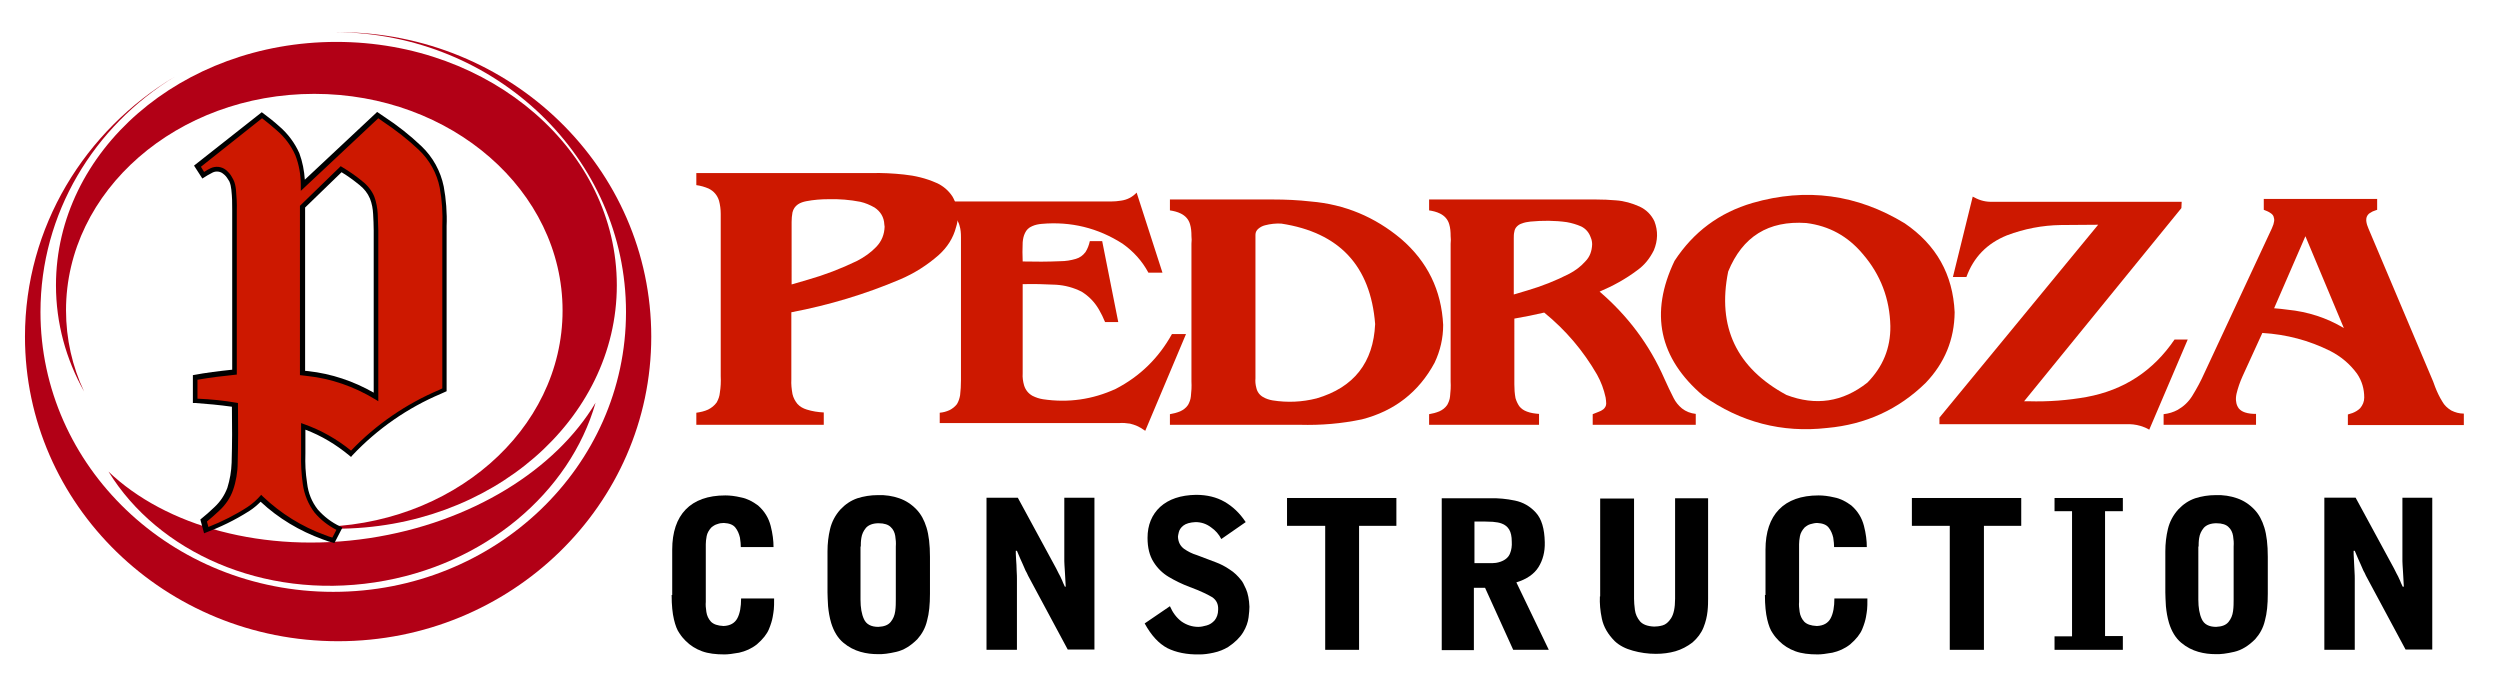
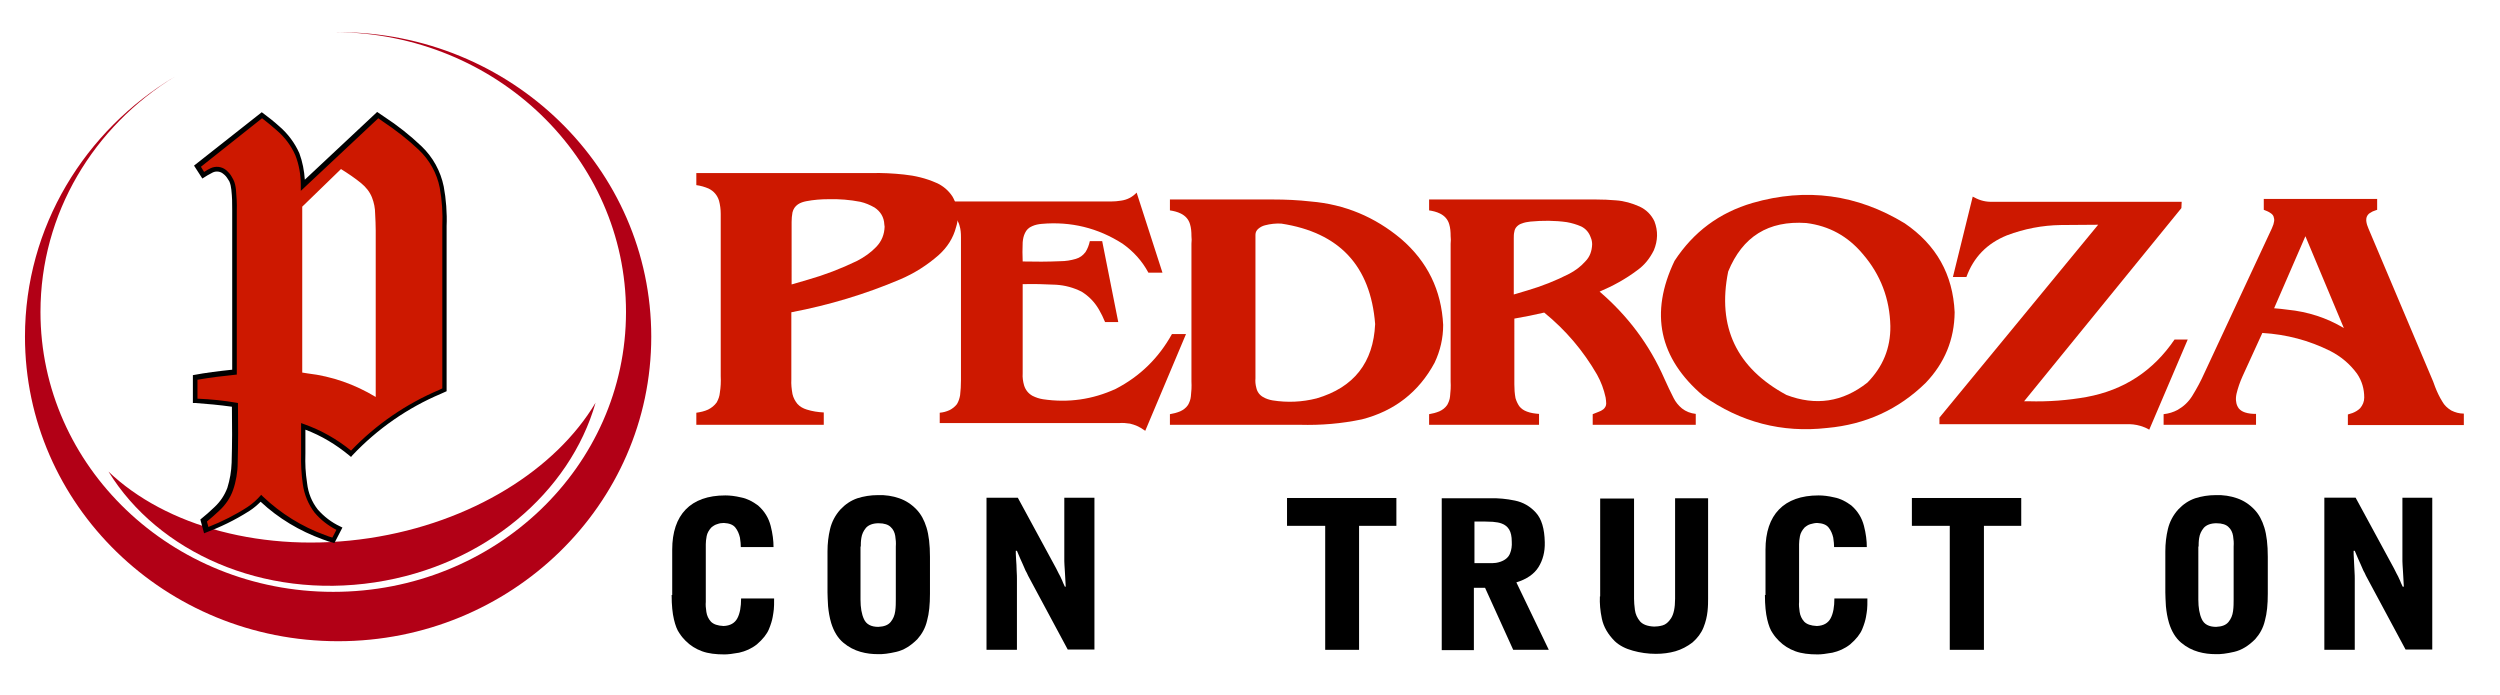
<svg xmlns="http://www.w3.org/2000/svg" xmlns:xlink="http://www.w3.org/1999/xlink" id="Layer_1" x="0px" y="0px" viewBox="0 0 871 242" style="enable-background:new 0 0 871 242;" xml:space="preserve">
  <style type="text/css">	.st0{fill-rule:evenodd;clip-rule:evenodd;fill:#B20016;}	.st1{fill-rule:evenodd;clip-rule:evenodd;fill:#CD1800;}	.st2{fill-rule:evenodd;clip-rule:evenodd;}</style>
  <g>
    <g>
      <defs>
        <rect id="SVGID_1_" x="-464" y="285" width="233" height="228.8" />
      </defs>
      <clipPath id="SVGID_00000158749160107044996580000008648987485775326353_">
        <use xlink:href="#SVGID_1_" style="overflow:visible;" />
      </clipPath>
      <g transform="matrix(1 0 0 1 0 0)" style="clip-path:url(#SVGID_00000158749160107044996580000008648987485775326353_);">
        <image style="overflow:visible;" width="486" height="476" transform="matrix(0.48 0 0 0.48 -464.127 285.147)">			</image>
      </g>
    </g>
    <path class="st0" d="M207.5,140.3c-13.8,23.2-43.1,41.8-78.9,47.2c-36.7,5.5-70.9-4.2-90.8-23.2c17.3,28.1,53.8,44.5,92.8,38.6  C168.9,197.1,198.6,171.5,207.5,140.3L207.5,140.3z" />
    <path class="st0" d="M117,11.2c55.9,0.4,101.1,43.9,101.1,97.5c0,53.9-45.6,97.5-102,97.5s-102-43.7-102-97.5  c0-34.4,18.6-64.7,46.8-82C29.6,45.4,8.7,79,8.7,117.3c0,58.6,48.9,106.1,109.1,106.1s109.1-47.5,109.1-106.1  S178.1,11.2,117.8,11.2C117.5,11.2,117.2,11.2,117,11.2L117,11.2z" />
-     <path class="st0" d="M29.3,136.4c-4.1-8.7-6.3-18.3-6.3-28.3c0-41.6,38.7-75.4,86.5-75.4S196,66.5,196,108.2s-38.7,75.4-86.5,75.4  c-1.7,0-3.4,0-5.1-0.1c4.2,0.5,8.4,0.7,12.8,0.7c53.9,0,97.7-38,97.7-84.8c0-46.8-43.7-84.8-97.7-84.8s-97.7,38-97.7,84.8  C19.5,112.6,23,125.2,29.3,136.4L29.3,136.4z" />
    <g>
      <defs>
        <rect id="SVGID_00000142149121496351829980000016040654175996764815_" x="-246.3" y="330.6" width="93.6" height="141.2" />
      </defs>
      <clipPath id="SVGID_00000098181265951680468890000011276151821129630111_">
        <use xlink:href="#SVGID_00000142149121496351829980000016040654175996764815_" style="overflow:visible;" />
      </clipPath>
      <g style="clip-path:url(#SVGID_00000098181265951680468890000011276151821129630111_);">
        <image style="overflow:visible;" width="489" height="477" transform="matrix(0.48 0 0 0.48 -309.035 282.2)">			</image>
      </g>
    </g>
    <path class="st1" d="M67.9,139.7c4.6,0.2,9.1,0.6,13.7,1.3c0.1,6.8,0.1,13.5-0.1,20.3c-0.1,3.1-0.6,6.1-1.6,9  c-1,2.6-2.6,4.9-4.6,6.9c-1.5,1.5-3,2.9-4.6,4.1l0.9,3.3c5.2-2,10.1-4.4,14.8-7.4c1.6-1.1,3-2.3,4.3-3.7c6.3,6,13.6,10.5,21.9,13.5  c1.1,0.4,2.2,0.8,3.4,1.1l2.1-4c-3.1-1.5-5.8-3.5-8.1-6.2c-2.1-2.8-3.4-6-3.9-9.5c-0.5-3.5-0.7-7.1-0.6-10.6v-9.4  c6.1,2.2,11.7,5.4,16.7,9.6c8.8-9.3,19.2-16.5,31.1-21.6l1.5-0.7v-57c0.2-4.5-0.2-9.1-1-13.5c-1.1-5.3-3.6-9.8-7.6-13.6  c-3.9-3.7-8.2-7.1-12.8-10.1l-1.9-1.3l-26,24.4c0.1-3.7-0.6-7.3-1.9-10.8c-1.5-3.5-3.8-6.5-6.7-9c-1.8-1.6-3.7-3.1-5.7-4.6  L68.7,57.9l2,3.2c1-0.6,1.9-1.2,3-1.7c0.8-0.4,1.6-0.5,2.5-0.4c0.7,0.1,1.4,0.4,2,0.9c0.8,0.6,1.4,1.3,1.9,2.2l0.5,0.9  c0.4,1,0.7,2.1,0.8,3.2c0.3,2.4,0.4,4.8,0.3,7.2v56.4c-4.6,0.4-9.1,1-13.7,1.8V139.7L67.9,139.7z M105.3,129.8V72l13.5-13.1  c2.4,1.5,4.8,3.1,7,4.9c1.7,1.4,3,3,3.8,5c0.7,1.8,1.1,3.7,1.1,5.7c0.1,2,0.2,3.9,0.2,5.8v58c-7.3-4.4-15.2-7.2-23.7-8.2  L105.3,129.8L105.3,129.8z" />
    <path class="st2" d="M80.8,141.7c0.1,6.9,0.1,12.5-0.1,19.5c-0.1,3-0.6,5.9-1.5,8.8c-1,2.6-2.4,4.7-4.4,6.6c-2,1.9-2.8,2.6-5,4.4  l1.3,4.8c5.8-2.2,10.6-4.5,15.8-7.8l0,0c1.4-0.9,2.7-2,3.9-3.2c6.2,5.8,13.6,10.2,21.6,13.1c1.5,0.6,2.5,0.9,4.1,1.3l2.8-5.4  l-0.8-0.4c-3-1.4-5.6-3.4-7.8-5.9c-2.1-2.7-3.3-5.7-3.7-9.1c-0.6-4.1-0.7-6.4-0.6-10.5v-8.2c5.6,2.1,10.7,5.2,15.3,9l0.6,0.5  l0.5-0.6c8.7-9.2,19.2-16.5,30.8-21.4l0,0l2-0.9V78.7c0.2-4.3-0.2-9.5-1-13.7l0,0c-1.1-5.4-3.8-10.3-7.8-14.1  c-4-3.8-8.3-7.2-12.9-10.2l-2.5-1.7l-25.2,23.6c-0.2-3.1-0.8-6.2-1.9-9.2l0,0l0,0c-1.6-3.6-4-6.8-6.9-9.3c-2.1-1.9-3.9-3.3-6.2-5  L67.6,57.7l2.9,4.5c1.4-0.9,2.2-1.4,3.6-2.1c0.6-0.3,1.3-0.4,2-0.3c0.6,0.1,1.1,0.3,1.6,0.7c0.8,0.6,1.2,1.1,1.7,1.9l0.5,0.8  c0.4,0.9,0.6,1.9,0.7,2.9c0.3,2.8,0.3,4.3,0.3,7.1v55.6c-4.7,0.5-8.9,1-13.7,1.9v9.7l0.8,0C72.2,140.7,76.5,141.1,80.8,141.7  L80.8,141.7z M68.8,138.9v-6.6c4.7-0.8,8.8-1.3,13.7-1.8V73.3c0.1-2.4-0.1-4.9-0.3-7.3c-0.1-1-0.4-2.5-0.9-3.4l-0.5-0.9  c-0.5-1-1.3-1.8-2.1-2.5c-1.5-1.2-3.6-1.4-5.3-0.6c-0.8,0.4-1.6,0.8-2.3,1.3l-1.1-1.8l21.3-16.9c1.8,1.4,3.3,2.6,5.1,4.2  c2.8,2.4,5,5.3,6.5,8.7c1.3,3.3,1.9,6.9,1.9,10.4l0,2l27-25.3l1.4,1l0,0c4.5,3,8.8,6.3,12.7,10c3.7,3.5,6.3,8.1,7.3,13.2  c0.8,4.4,1.1,8.9,0.9,13.4l0,0v56.5l-1,0.5c-11.6,4.9-22.1,12.1-30.8,21.2c-4.9-4-10.4-7.1-16.3-9.2l-1.1-0.4v10.6  c-0.1,3.6,0.1,7.2,0.6,10.7c0.5,3.6,1.9,7,4.1,9.9l0,0l0,0c2.1,2.5,4.7,4.5,7.6,6l-1.4,2.7c-0.9-0.3-1.7-0.5-2.6-0.9l0,0  c-8-2.9-15.4-7.5-21.6-13.4l-0.6-0.6c-1.6,1.8-2.8,2.9-4.7,4.2c-4.3,2.8-8.9,5.1-13.7,7l-0.5-1.9c1.5-1.2,2.9-2.5,4.3-3.8  c2.1-1.9,3.9-4.5,4.8-7.2c1-2.8,1.6-6.3,1.6-9.3c0.2-7.2,0.2-13.8,0.1-21C77.7,139.5,73.5,139.1,68.8,138.9L68.8,138.9z" />
-     <path class="st2" d="M131.6,74.5c-0.1-1.9-0.5-4.2-1.2-6c-0.8-2-2.4-4-4.1-5.3c-2.5-2.1-4.8-3.6-7.6-5.3l-14.2,13.8v59l2.6,0.3l0,0  c8.3,0.9,16.3,3.7,23.4,8l1.3,0.8V80.3C131.7,78.3,131.7,76.4,131.6,74.5L131.6,74.5z M119,60c2.3,1.4,4.2,2.8,6.3,4.5  c1.6,1.3,2.8,2.8,3.6,4.7c0.7,1.8,1,3.5,1.1,5.4l0,0c0.1,1.9,0.2,3.8,0.2,5.7v56.5c-7-4-14.7-6.6-22.8-7.5l-1.1-0.1V72.3L119,60  L119,60z" />
    <g>
      <defs>
        <rect id="SVGID_00000060737251467309838900000001369574330156379839_" x="496.5" y="-399.2" width="633.6" height="108.9" />
      </defs>
      <clipPath id="SVGID_00000049219484027153342810000006875327767427930795_">
        <use xlink:href="#SVGID_00000060737251467309838900000001369574330156379839_" style="overflow:visible;" />
      </clipPath>
      <g transform="matrix(1 0 0 1 0 0)" style="clip-path:url(#SVGID_00000049219484027153342810000006875327767427930795_);">
        <image style="overflow:visible;" width="1800" height="477" transform="matrix(0.48 0 0 0.48 266.093 -449.8)">			</image>
      </g>
    </g>
    <path class="st1" d="M333.6,75.5c0.1-2.5-0.5-4.9-1.8-7.1c-1.4-2.1-3.3-3.7-5.6-4.7c-3.6-1.6-7.4-2.5-11.3-2.9  c-3.8-0.4-7.5-0.6-11.3-0.5h-61v4.2c1.5,0.2,2.9,0.6,4.3,1.2c1.8,0.9,3,2.3,3.6,4.2c0.4,1.5,0.6,3,0.6,4.6c0,1,0,2,0,3V131  c0.1,2,0,3.9-0.3,5.8c-0.1,1.2-0.5,2.3-1.1,3.4c-0.8,1.1-1.8,1.9-3,2.5c-1.3,0.6-2.7,0.9-4.1,1.1v4.2h44.4v-4.3c-2-0.1-4-0.4-5.9-1  c-1.3-0.4-2.4-1-3.3-2c-0.8-1-1.4-2.1-1.7-3.4c-0.3-1.7-0.5-3.4-0.4-5.1v-2.9v-20.5c13.1-2.5,25.8-6.3,38-11.5  c4.9-2.1,9.3-4.9,13.3-8.4c3-2.7,5.1-5.9,6.1-9.8C333.5,77.9,333.7,76.7,333.6,75.5L333.6,75.5z M308.2,79c-0.1,2.7-1,5-2.9,7  c-1.9,2-4.2,3.6-6.7,4.9c-5.6,2.7-11.3,4.9-17.3,6.6l-5.5,1.6V77.3c0-1.1,0.1-2.2,0.3-3.3c0.3-1.2,0.9-2.1,1.9-2.8  c0.9-0.6,1.9-0.9,2.9-1.1c2.6-0.5,5.2-0.7,7.8-0.7c3.7-0.1,7.4,0.2,11,0.9c1.8,0.4,3.4,1.1,5,2c2.1,1.4,3.3,3.4,3.4,5.9L308.2,79  L308.2,79z" />
    <path class="st1" d="M413.2,116.4h-4.9c-4.6,8.3-11.1,14.7-19.6,19.1c-8.1,3.7-16.5,4.9-25.3,3.6c-1.3-0.2-2.5-0.6-3.7-1.2  c-1.4-0.8-2.4-2-2.9-3.6c-0.4-1.4-0.6-2.8-0.5-4.2v-0.8V99c3.8-0.1,7.7,0,11.6,0.2c3.2,0.2,6.1,1,8.9,2.4c2.6,1.6,4.6,3.7,6.1,6.3  c0.8,1.4,1.5,2.8,2.1,4.3h4.6l-5.6-28.2h-4.3c-0.3,1.4-0.8,2.7-1.5,3.8c-0.9,1.2-2,2-3.4,2.4c-1.7,0.5-3.5,0.8-5.3,0.8  c-4.4,0.2-8.8,0.2-13.2,0.1c-0.1-2.2-0.1-4.4,0-6.7c0.1-1.1,0.3-2.2,0.8-3.2c0.5-1.1,1.3-1.9,2.5-2.4c1.1-0.5,2.2-0.7,3.3-0.8  c10.2-0.9,19.6,1.4,28.2,6.9c3.8,2.7,6.8,6,9,10.1h4.9L396,67.1c-1.5,1.6-3.3,2.5-5.4,2.8c-1.2,0.2-2.4,0.3-3.6,0.3h-59.5v3.6  c1.4,0.2,2.7,0.6,3.9,1.2c1.5,0.8,2.5,2,2.9,3.6c0.4,1.3,0.5,2.6,0.5,4c0,0.9,0,1.7,0,2.6v47.3c0,1.8-0.1,3.5-0.3,5.2  c-0.2,1.1-0.5,2.1-1.1,3.1c-0.7,0.9-1.6,1.6-2.6,2.1c-1.1,0.5-2.2,0.8-3.4,0.9v3.6h62.5c1.3-0.1,2.5,0,3.8,0.2  c1.7,0.4,3.3,1.1,4.7,2.1l0.6,0.4L413.2,116.4L413.2,116.4z" />
    <path class="st1" d="M502.8,113.2c-0.6-12.1-5.5-22.1-14.7-30c-9.1-7.6-19.5-12-31.4-13c-4.4-0.5-8.8-0.7-13.2-0.7h-35.9v3.8  c1.3,0.2,2.6,0.5,3.8,1.1c1.6,0.8,2.7,2,3.2,3.7c0.4,1.3,0.5,2.7,0.5,4.1c0.1,0.9,0.1,1.8,0,2.7v48c0.1,1.8,0,3.5-0.2,5.2  c-0.1,1.1-0.5,2.1-1,3c-0.7,1-1.6,1.7-2.7,2.2c-1.2,0.5-2.4,0.8-3.6,1v3.7h45.3c7.3,0.2,14.5-0.4,21.6-1.9  c11.3-2.9,19.8-9.5,25.3-19.7C501.8,122.2,502.8,117.8,502.8,113.2L502.8,113.2z M479.1,112.9c-0.6,13.4-7.4,22.1-20.4,25.9  c-5.1,1.3-10.2,1.5-15.3,0.7c-1.2-0.2-2.4-0.6-3.4-1.2c-1.2-0.7-2-1.8-2.3-3.2c-0.3-1.1-0.4-2.2-0.3-3.3V130V81.8  c0-0.9,0.4-1.6,1-2.1c0.7-0.6,1.5-1,2.3-1.2c1.9-0.5,3.8-0.7,5.7-0.6C466.6,81,477.5,92.6,479.1,112.9L479.1,112.9z" />
    <path class="st1" d="M590.8,147.9v-3.7c-1.8-0.2-3.4-0.8-4.8-1.9c-1.2-1-2.2-2.2-2.9-3.6c-1.1-2.2-2.2-4.4-3.2-6.7  c-5.2-11.9-12.8-22-22.6-30.4c4.7-2,9.1-4.4,13.2-7.5c2.5-1.8,4.3-4.1,5.7-6.9c1.4-3.4,1.5-6.7,0.2-10.1c-1.1-2.3-2.8-4-5.1-5.1  c-2.7-1.2-5.4-2-8.3-2.2c-2.3-0.2-4.7-0.3-7-0.3h-58.1v3.8c1.3,0.2,2.6,0.5,3.8,1.1c1.6,0.8,2.7,2,3.2,3.7c0.4,1.3,0.5,2.7,0.5,4.1  c0.1,0.9,0.1,1.8,0,2.7v48c0.1,1.8,0,3.5-0.2,5.2c-0.1,1.1-0.5,2.1-1,3c-0.7,1-1.6,1.7-2.7,2.2c-1.2,0.5-2.4,0.8-3.6,1v3.7h38.3  v-3.8c-1.4-0.1-2.9-0.3-4.2-0.8c-1.1-0.4-2-1-2.7-1.9c-0.6-0.9-1-1.8-1.3-2.8c-0.3-1.6-0.4-3.2-0.4-4.8v-1.1V111  c3.5-0.6,7-1.3,10.4-2.1c7.5,6.1,13.6,13.3,18.4,21.6c1.4,2.5,2.4,5.2,3,8c0.1,0.7,0.2,1.4,0.2,2.1c0,0.8-0.4,1.5-1,2  c-0.5,0.4-1.1,0.7-1.7,0.9c-0.7,0.3-1.3,0.5-2,0.8v3.7H590.8L590.8,147.9z M554.7,85.2c-0.1,2.3-0.8,4.3-2.4,5.9  c-1.6,1.8-3.5,3.2-5.6,4.3c-4.7,2.4-9.5,4.3-14.6,5.8l-4.7,1.4V83c0-0.8,0-1.5,0.2-2.3c0.1-0.7,0.4-1.3,0.9-1.8  c0.5-0.5,1-0.8,1.6-1c1-0.4,2.1-0.6,3.1-0.7c4.2-0.4,8.5-0.4,12.7,0.2c1.7,0.3,3.4,0.8,5,1.5c1.6,0.8,2.7,2.1,3.3,3.8  C554.6,83.6,554.7,84.4,554.7,85.2L554.7,85.2z" />
    <path class="st1" d="M681,108.8c-0.6-13.2-6.4-23.5-17.4-31c-16.6-10.1-34.3-12.5-53-7.1C599,74.1,590,80.8,583.4,90.9  c-8.7,18.2-5.4,33.9,10,47c13,9.2,27.4,13,43.2,11.2c13.3-1.2,24.8-6.4,34.3-15.7C677.5,126.5,680.9,118.3,681,108.8L681,108.8z   M658.6,113.6c0.1,7.7-2.6,14.2-8,19.7c-8.6,6.8-18,8.2-28.2,4.3c-17.4-9.4-24.2-23.7-20.3-43c5-12.2,14-17.8,27.2-16.9  c8,1,14.5,4.6,19.7,10.8C655.2,95.7,658.4,104.1,658.6,113.6L658.6,113.6z" />
    <path class="st1" d="M762.2,118.3h-4.6c-7.4,10.9-17.6,17.6-30.6,20c-6.7,1.2-13.4,1.7-20.2,1.5h-1.6l54.8-67.3l0.1-2.2h-65.8  c-2.3,0.1-4.4-0.4-6.4-1.5l-0.6-0.3l-6.9,28h4.7c2.5-6.9,7.2-11.7,14.1-14.5c6.1-2.3,12.3-3.5,18.8-3.6l13-0.1l-55.3,67.2v2.3h64.9  c1.8-0.1,3.5,0.1,5.2,0.6c1,0.3,2,0.7,3,1.3L762.2,118.3L762.2,118.3z" />
    <path class="st1" d="M858.4,147.9v-3.8c-1.6,0-3-0.4-4.4-1.1c-1.3-0.8-2.4-1.8-3.1-3.1c-1-1.6-1.8-3.3-2.5-5.1l-0.7-1.9l-22.5-53.2  c-0.4-0.9-0.7-1.8-0.8-2.8c0-0.5,0-0.9,0.2-1.4c0.2-0.5,0.6-1,1.1-1.3c0.6-0.4,1.2-0.7,1.9-0.9l0.6-0.2v-3.8h-39.5v3.8  c0.8,0.3,1.6,0.6,2.3,1.1c0.5,0.3,0.9,0.7,1.1,1.2c0.2,0.6,0.3,1.1,0.2,1.7c-0.1,0.7-0.3,1.4-0.6,2l-0.2,0.5L768,130  c-1.2,2.7-2.6,5.3-4.2,7.9c-1.3,2.1-3,3.7-5.1,4.9c-1.5,0.8-3.1,1.3-4.9,1.5v3.7H786v-3.8c-1.3,0-2.6-0.1-3.8-0.5  c-0.9-0.3-1.6-0.7-2.2-1.4c-0.5-0.7-0.8-1.4-0.9-2.2c-0.2-1-0.1-1.9,0.1-2.9c0.5-2.1,1.2-4.1,2.1-6.1l6.9-15.1  c8.4,0.5,16.3,2.6,23.7,6.3c3.7,1.9,6.8,4.5,9.3,7.9c1.7,2.5,2.5,5.3,2.5,8.3c0,1.4-0.5,2.6-1.4,3.7c-0.8,0.8-1.7,1.3-2.7,1.7  c-0.5,0.2-1.1,0.3-1.6,0.5v3.7H858.4L858.4,147.9z M816.6,114.3c-6-3.6-12.6-5.7-19.6-6.4c-1.6-0.2-3.1-0.4-4.7-0.5l10.9-25.1  L816.6,114.3L816.6,114.3z" />
    <path class="st2" d="M234,207.3c0,3.6,0.3,6.4,0.8,8.5c0.5,2.1,1.1,3.7,1.9,4.8c0.7,1.1,1.5,2,2.2,2.7c1.6,1.6,3.5,2.8,5.7,3.6  c2.2,0.8,4.8,1.1,7.8,1.1c1.2,0,2.9-0.2,5.1-0.6c2.2-0.5,4.3-1.4,6.2-2.9c2.1-1.8,3.5-3.6,4.2-5.3c0.7-1.7,1.1-3.1,1.3-4.2  c0.2-1,0.3-1.9,0.4-2.7c0.1-0.8,0.1-2,0.1-3.8h-11.5c0,2.9-0.4,5.2-1.3,6.9c-0.9,1.7-2.5,2.6-4.8,2.7c-2.1-0.1-3.5-0.6-4.4-1.5  c-0.9-1-1.4-2.1-1.6-3.4c-0.2-1.3-0.3-2.5-0.2-3.5v-20.1c0-0.8,0.1-1.7,0.3-2.8s0.8-2.1,1.6-3c0.6-0.5,1.3-1,2.1-1.2  c0.8-0.3,1.5-0.4,2.3-0.4c1.9,0.1,3.2,0.6,4,1.6c0.8,1,1.3,2.2,1.6,3.5c0.2,1.3,0.3,2.4,0.3,3.3h11.4c0-2.2-0.3-4.7-1-7.4  c-0.7-2.7-2.1-5.1-4.4-7.1c-1.9-1.4-3.8-2.4-5.9-2.8c-2.1-0.5-3.9-0.7-5.5-0.7c-6.1,0-10.7,1.7-13.8,4.9s-4.7,7.9-4.7,14V207.3  L234,207.3z" />
    <path class="st2" d="M299.9,190.4c0-0.8,0-1.8,0.2-3c0.2-1.3,0.7-2.4,1.6-3.5c0.9-1,2.4-1.6,4.4-1.6c2,0,3.4,0.5,4.2,1.3  c0.9,0.8,1.4,1.9,1.6,3.1c0.2,1.2,0.3,2.5,0.2,3.7v18.4c0,1.3,0,2.6-0.2,4.1c-0.2,1.5-0.7,2.7-1.6,3.8c-0.9,1.1-2.3,1.6-4.3,1.7  c-2.5,0-4.2-0.9-5-2.7c-0.8-1.7-1.2-4-1.2-6.8V190.4L299.9,190.4z M288.3,206.4c0,1.2,0.1,2.8,0.2,4.8c0.2,2,0.5,3.9,1.1,5.9  c0.9,2.9,2.3,5.2,4.2,6.8c1.9,1.6,3.9,2.6,6,3.2c2.1,0.6,4.1,0.8,5.9,0.8c1.8,0.1,4-0.2,6.6-0.8c2.6-0.6,5-2.1,7.3-4.4  c1.6-1.8,2.8-3.9,3.4-6.5c0.7-2.5,1-5.6,1-9.3V194c0-4.2-0.4-7.6-1.2-10.2c-0.8-2.6-1.9-4.6-3.4-6.2c-1.8-1.9-3.8-3.2-6.1-4  c-2.3-0.8-4.8-1.2-7.5-1.1c-2.5,0-4.9,0.4-7.1,1.1c-2.3,0.8-4.2,2.1-5.9,3.9c-1.8,2-3,4.3-3.6,6.8c-0.6,2.5-0.9,5.1-0.9,7.8V206.4  L288.3,206.4z" />
    <path class="st2" d="M343.8,226.4h10.5v-24.8c0-0.5,0-1.4-0.1-2.8c0-1.3-0.1-2.6-0.2-4c-0.1-1.3-0.1-2.3-0.1-2.9h0.4  c0.9,2.1,1.5,3.6,2,4.6c0.4,1,0.8,1.8,1,2.3c0.3,0.5,0.6,1.1,0.9,1.8l13.8,25.7h9.3v-52.9h-10.5v19.7c0,0.9,0,1.7,0,2.4  c0,0.7,0.1,1.9,0.2,3.6l0.3,5.3H371c-0.1-0.2-0.3-0.7-0.6-1.3c-0.3-0.7-0.4-1.1-0.6-1.4c-0.3-0.6-0.5-1.2-0.9-1.8  c-0.3-0.6-0.6-1.2-0.9-1.8l-13.4-24.7h-10.9V226.4L343.8,226.4z" />
-     <path class="st2" d="M434,181.9c-2.1-3.2-4.6-5.5-7.4-7.1c-2.8-1.6-6.1-2.4-9.9-2.4c-5.4,0.1-9.5,1.5-12.5,4.2  c-2.9,2.7-4.4,6.3-4.4,10.8c0,3.4,0.7,6.2,2.1,8.4c1.3,2.1,3.1,3.9,5.3,5.2c2.2,1.3,4.6,2.5,7.3,3.5c3.8,1.4,6.4,2.7,7.9,3.6  c1.4,1,2.1,2.4,2,4.3c0,1.6-0.5,2.8-1.2,3.7c-0.8,0.9-1.7,1.5-2.8,1.8c-1.1,0.3-2,0.5-2.9,0.5c-2.2,0-4.2-0.7-5.9-1.9  c-1.7-1.3-3-3-4-5.3l-8.8,6c2.3,4.2,4.9,7,7.9,8.6c3,1.5,6.8,2.3,11.3,2.2c1.4,0,3-0.2,4.8-0.6c1.9-0.4,3.6-1.1,5.1-2  c2.4-1.6,4.1-3.3,5.2-5.1s1.7-3.6,1.9-5.2c0.2-1.6,0.3-2.8,0.3-3.7c-0.1-2.5-0.5-4.6-1.2-6.2s-1.3-2.7-1.7-3.1  c-1.1-1.4-2.4-2.7-4-3.7c-1.6-1.1-3.2-1.9-4.8-2.5l-6.6-2.5c-1.7-0.5-3.2-1.3-4.5-2.2c-1.3-1-2-2.3-2.1-4.2c0-0.2,0.1-0.8,0.3-1.6  s0.7-1.6,1.6-2.3c0.9-0.7,2.3-1.1,4.2-1.2c2,0,3.8,0.6,5.4,1.8c1.6,1.1,2.8,2.5,3.6,4.1L434,181.9L434,181.9z" />
    <polygon class="st2" points="448.4,173.5 448.4,183.2 461.7,183.2 461.7,226.4 473.5,226.4 473.5,183.2 486.5,183.2 486.5,173.5   448.4,173.5  " />
    <path class="st2" d="M513.6,181.7c3.1,0,5.2,0,6.5,0.1c1.3,0.1,2.3,0.3,3.1,0.6c1.1,0.4,2,1.1,2.6,2.1c0.6,1,0.9,2.4,0.9,4.2  c0.1,1.5-0.1,2.9-0.6,4.1c-0.5,1.3-1.6,2.3-3.3,2.9c-0.5,0.2-1.1,0.3-1.6,0.4c-0.6,0.1-1.4,0.1-2.6,0.1c-1.1,0-2.7,0-4.9,0V181.7  L513.6,181.7z M513.6,204.8h3.8l9.8,21.6h12.4l-11.3-23.5c3.6-1.1,6.2-2.9,7.7-5.3c1.5-2.4,2.3-5.3,2.2-8.7  c-0.1-4.7-1.1-8.1-3.1-10.3c-2-2.2-4.4-3.6-7.3-4.2c-2.9-0.6-5.8-0.9-8.7-0.8h-16.8v52.9h11.2V204.8L513.6,204.8z" />
    <path class="st2" d="M557.4,207.8c-0.1,2.4,0.1,5,0.7,7.8c0.6,2.8,2.1,5.4,4.5,7.8c1.6,1.5,3.7,2.6,6.3,3.3c2.5,0.7,5.2,1.1,8,1.1  c2.4,0,4.7-0.3,6.8-0.9s4.2-1.7,6-3.1c1.7-1.5,3-3.2,3.8-5.2s1.2-3.8,1.4-5.6c0.2-1.8,0.2-3.3,0.2-4.4v-35h-11.5v35  c0,3.2-0.5,5.4-1.4,6.8c-0.9,1.4-1.9,2.2-3,2.5c-1.1,0.3-2.1,0.4-2.9,0.4c-2.3-0.1-3.9-0.7-4.9-1.8c-1-1.2-1.6-2.5-1.8-4  c-0.2-1.5-0.3-2.8-0.3-3.9v-34.9h-11.8V207.8L557.4,207.8z" />
    <path class="st2" d="M614.9,207.3c0,3.6,0.3,6.4,0.8,8.5s1.1,3.7,1.9,4.8c0.7,1.1,1.5,2,2.2,2.7c1.6,1.6,3.5,2.8,5.7,3.6  c2.2,0.8,4.8,1.1,7.8,1.1c1.2,0,2.9-0.2,5.1-0.6c2.2-0.5,4.3-1.4,6.2-2.9c2.1-1.8,3.5-3.6,4.2-5.3s1.1-3.1,1.3-4.2  c0.2-1,0.3-1.9,0.4-2.7c0.1-0.8,0.1-2,0.1-3.8h-11.5c0,2.9-0.4,5.2-1.3,6.9c-0.9,1.7-2.5,2.6-4.8,2.7c-2.1-0.1-3.5-0.6-4.4-1.5  c-0.9-1-1.4-2.1-1.6-3.4c-0.2-1.3-0.3-2.5-0.2-3.5v-20.1c0-0.8,0.1-1.7,0.3-2.8c0.2-1.1,0.8-2.1,1.6-3c0.6-0.5,1.3-1,2.1-1.2  s1.5-0.4,2.3-0.4c1.9,0.1,3.2,0.6,4,1.6c0.8,1,1.3,2.2,1.6,3.5c0.2,1.3,0.3,2.4,0.3,3.3h11.4c0-2.2-0.3-4.7-1-7.4  c-0.7-2.7-2.1-5.1-4.4-7.1c-1.9-1.4-3.8-2.4-5.9-2.8c-2.1-0.5-3.9-0.7-5.5-0.7c-6.1,0-10.7,1.7-13.8,4.9s-4.7,7.9-4.7,14V207.3  L614.9,207.3z" />
    <polygon class="st2" points="666.1,173.5 666.1,183.2 679.3,183.2 679.3,226.4 691.2,226.4 691.2,183.2 704.2,183.2 704.2,173.5   666.1,173.5  " />
-     <polygon class="st2" points="739.6,226.4 739.6,221.6 733.4,221.6 733.4,178.1 739.6,178.1 739.6,173.5 715.8,173.5 715.8,178.1   721.9,178.1 721.9,221.7 715.8,221.7 715.8,226.4 739.6,226.4  " />
    <path class="st2" d="M766,190.4c0-0.8,0-1.8,0.2-3c0.2-1.3,0.7-2.4,1.6-3.5c0.9-1,2.4-1.6,4.4-1.6c2,0,3.4,0.5,4.2,1.3  c0.9,0.8,1.4,1.9,1.6,3.1c0.2,1.2,0.3,2.5,0.2,3.7v18.4c0,1.3,0,2.6-0.2,4.1c-0.2,1.5-0.7,2.7-1.6,3.8c-0.9,1.1-2.3,1.6-4.3,1.7  c-2.5,0-4.2-0.9-5-2.7c-0.8-1.7-1.2-4-1.2-6.8V190.4L766,190.4z M754.4,206.4c0,1.2,0.1,2.8,0.2,4.8c0.2,2,0.5,3.9,1.1,5.9  c0.9,2.9,2.3,5.2,4.2,6.8c1.9,1.6,3.9,2.6,6,3.2c2.1,0.6,4.1,0.8,5.9,0.8c1.8,0.1,4-0.2,6.6-0.8c2.6-0.6,5-2.1,7.3-4.4  c1.6-1.8,2.8-3.9,3.4-6.5c0.7-2.5,1-5.6,1-9.3V194c0-4.2-0.4-7.6-1.2-10.2c-0.8-2.6-1.9-4.6-3.4-6.2c-1.8-1.9-3.8-3.2-6.1-4  c-2.3-0.8-4.8-1.2-7.5-1.1c-2.5,0-4.9,0.4-7.1,1.1c-2.3,0.8-4.2,2.1-5.9,3.9c-1.8,2-3,4.3-3.6,6.8c-0.6,2.5-0.9,5.1-0.9,7.8V206.4  L754.4,206.4z" />
    <path class="st2" d="M809.9,226.4h10.5v-24.8c0-0.5,0-1.4-0.1-2.8s-0.1-2.6-0.2-4c-0.1-1.3-0.1-2.3-0.1-2.9h0.4  c0.9,2.1,1.5,3.6,2,4.6c0.4,1,0.8,1.8,1,2.3c0.3,0.5,0.6,1.1,0.9,1.8l13.8,25.7h9.3v-52.9H837v19.7c0,0.9,0,1.7,0,2.4  c0,0.7,0.1,1.9,0.2,3.6l0.3,5.3h-0.4c-0.1-0.2-0.3-0.7-0.6-1.3c-0.3-0.7-0.4-1.1-0.6-1.4c-0.3-0.6-0.5-1.2-0.9-1.8  c-0.3-0.6-0.6-1.2-0.9-1.8l-13.4-24.7h-10.9V226.4L809.9,226.4z" />
  </g>
</svg>